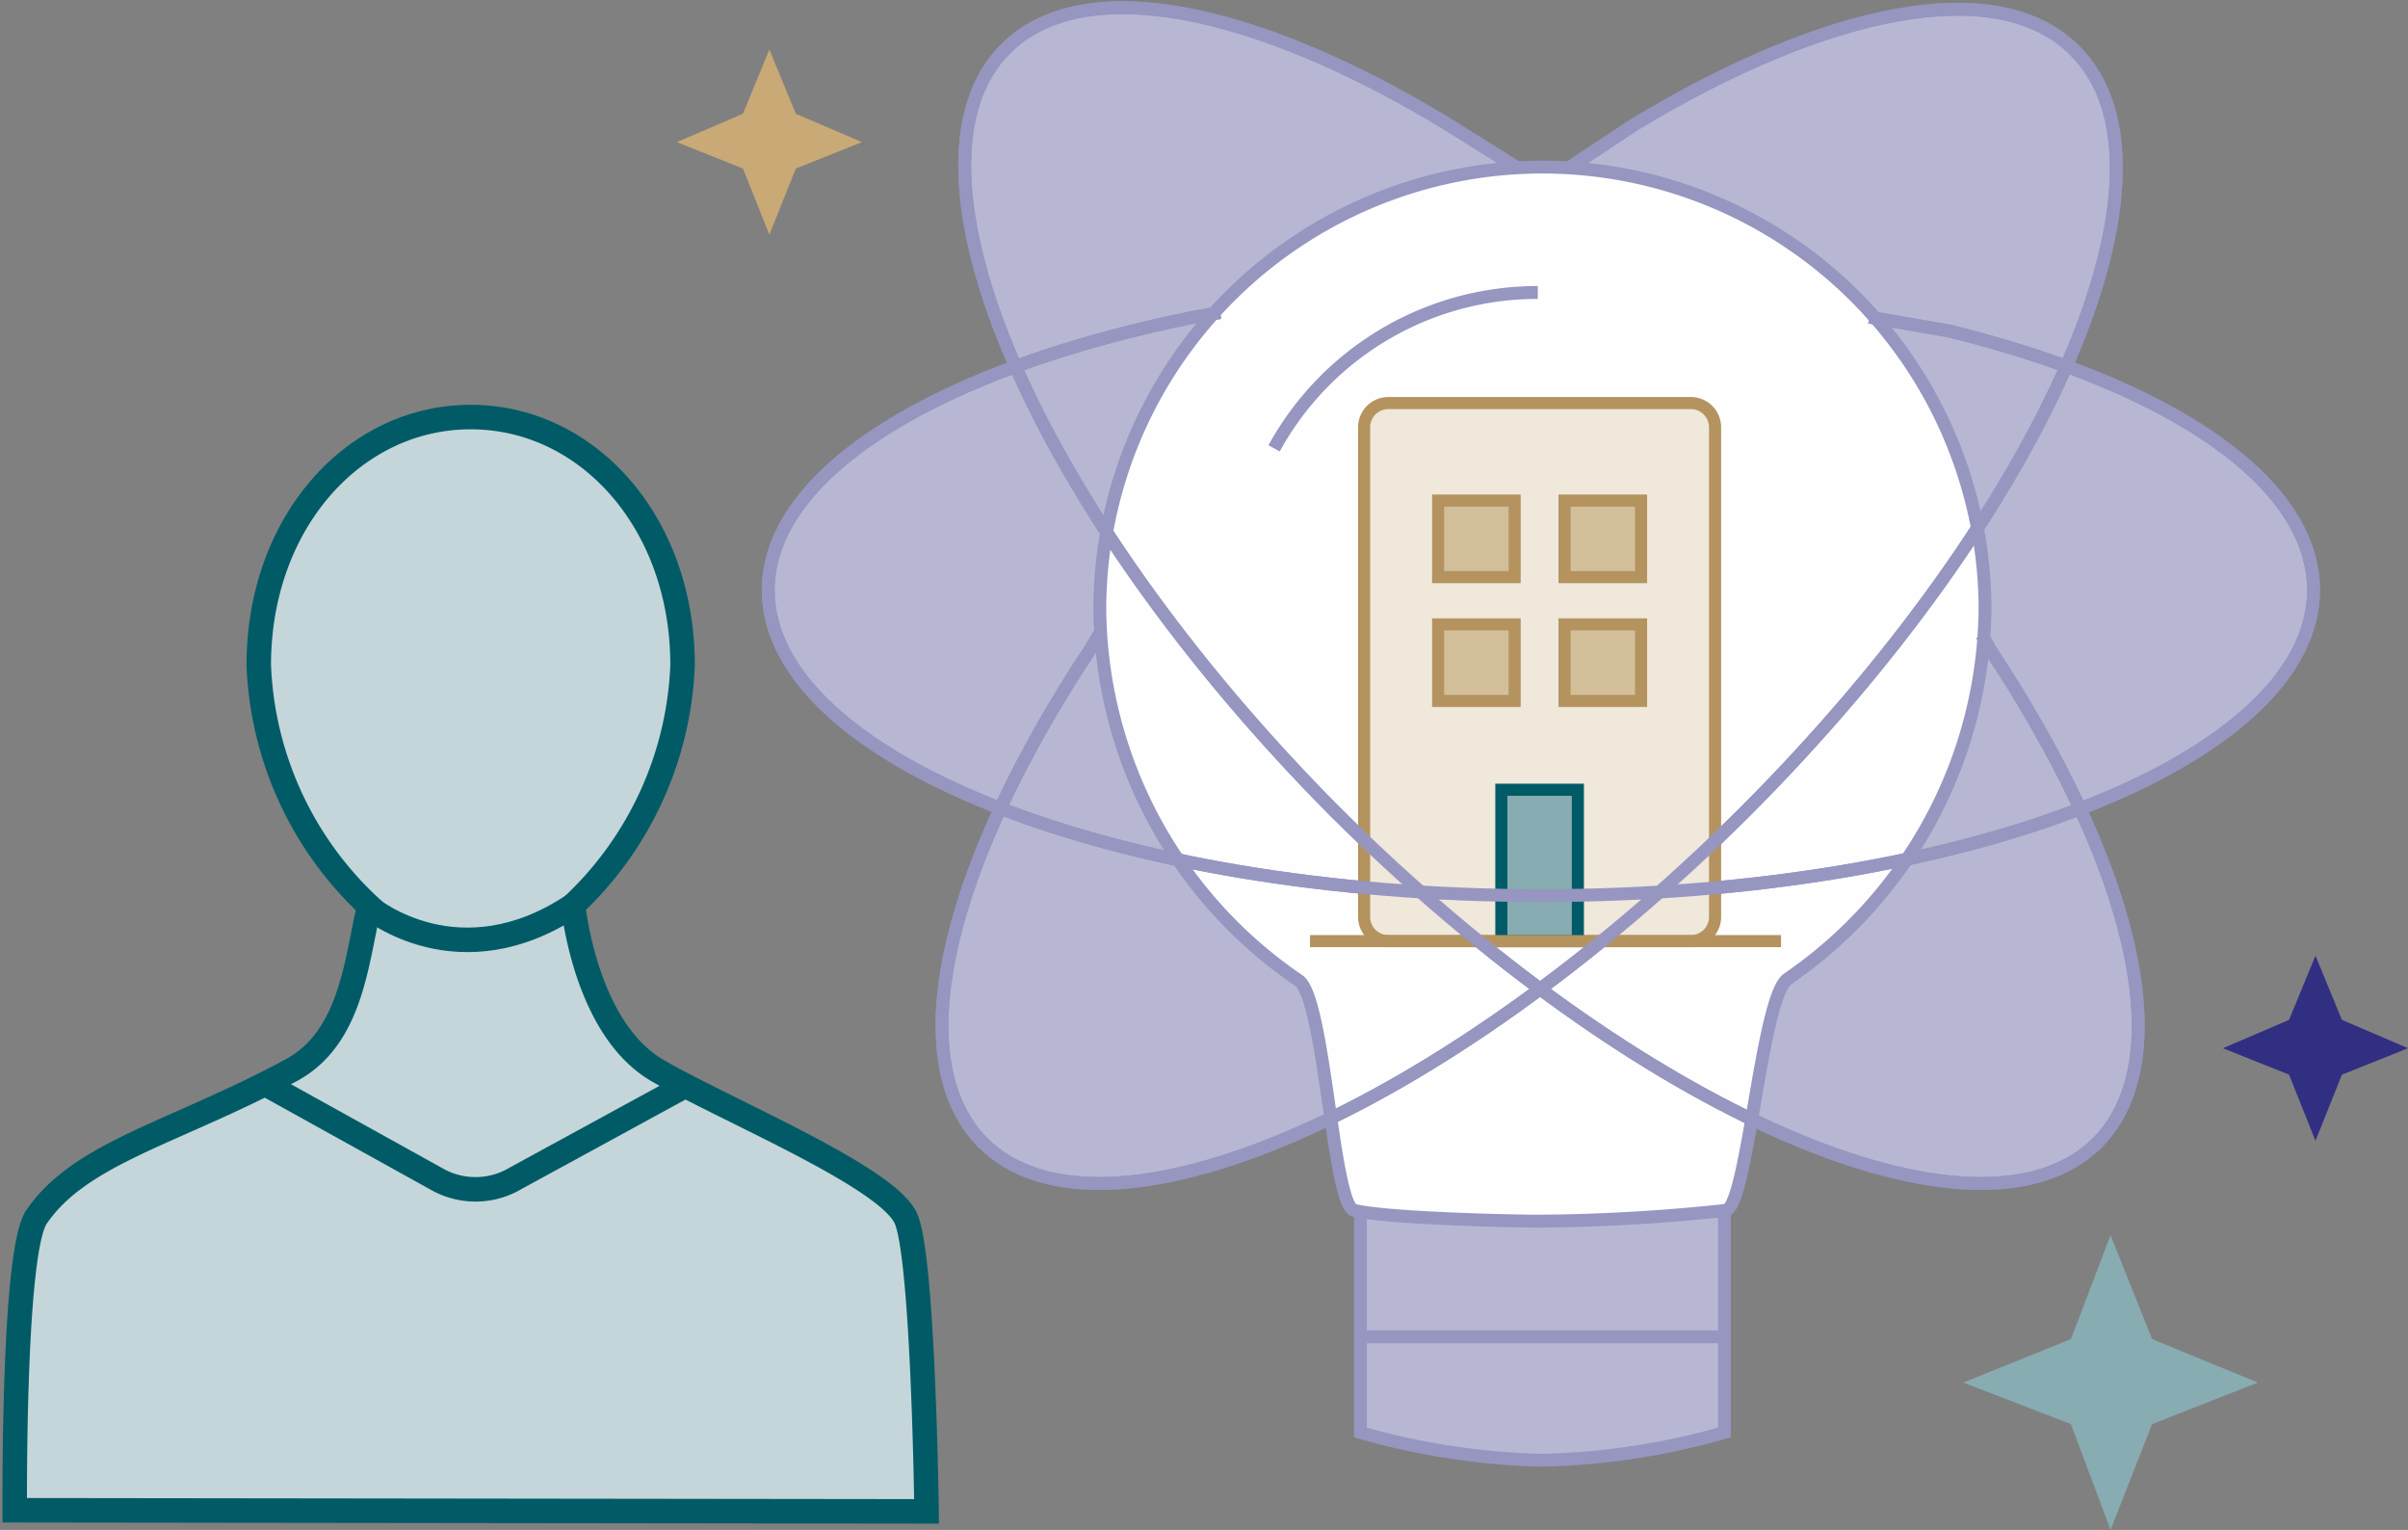
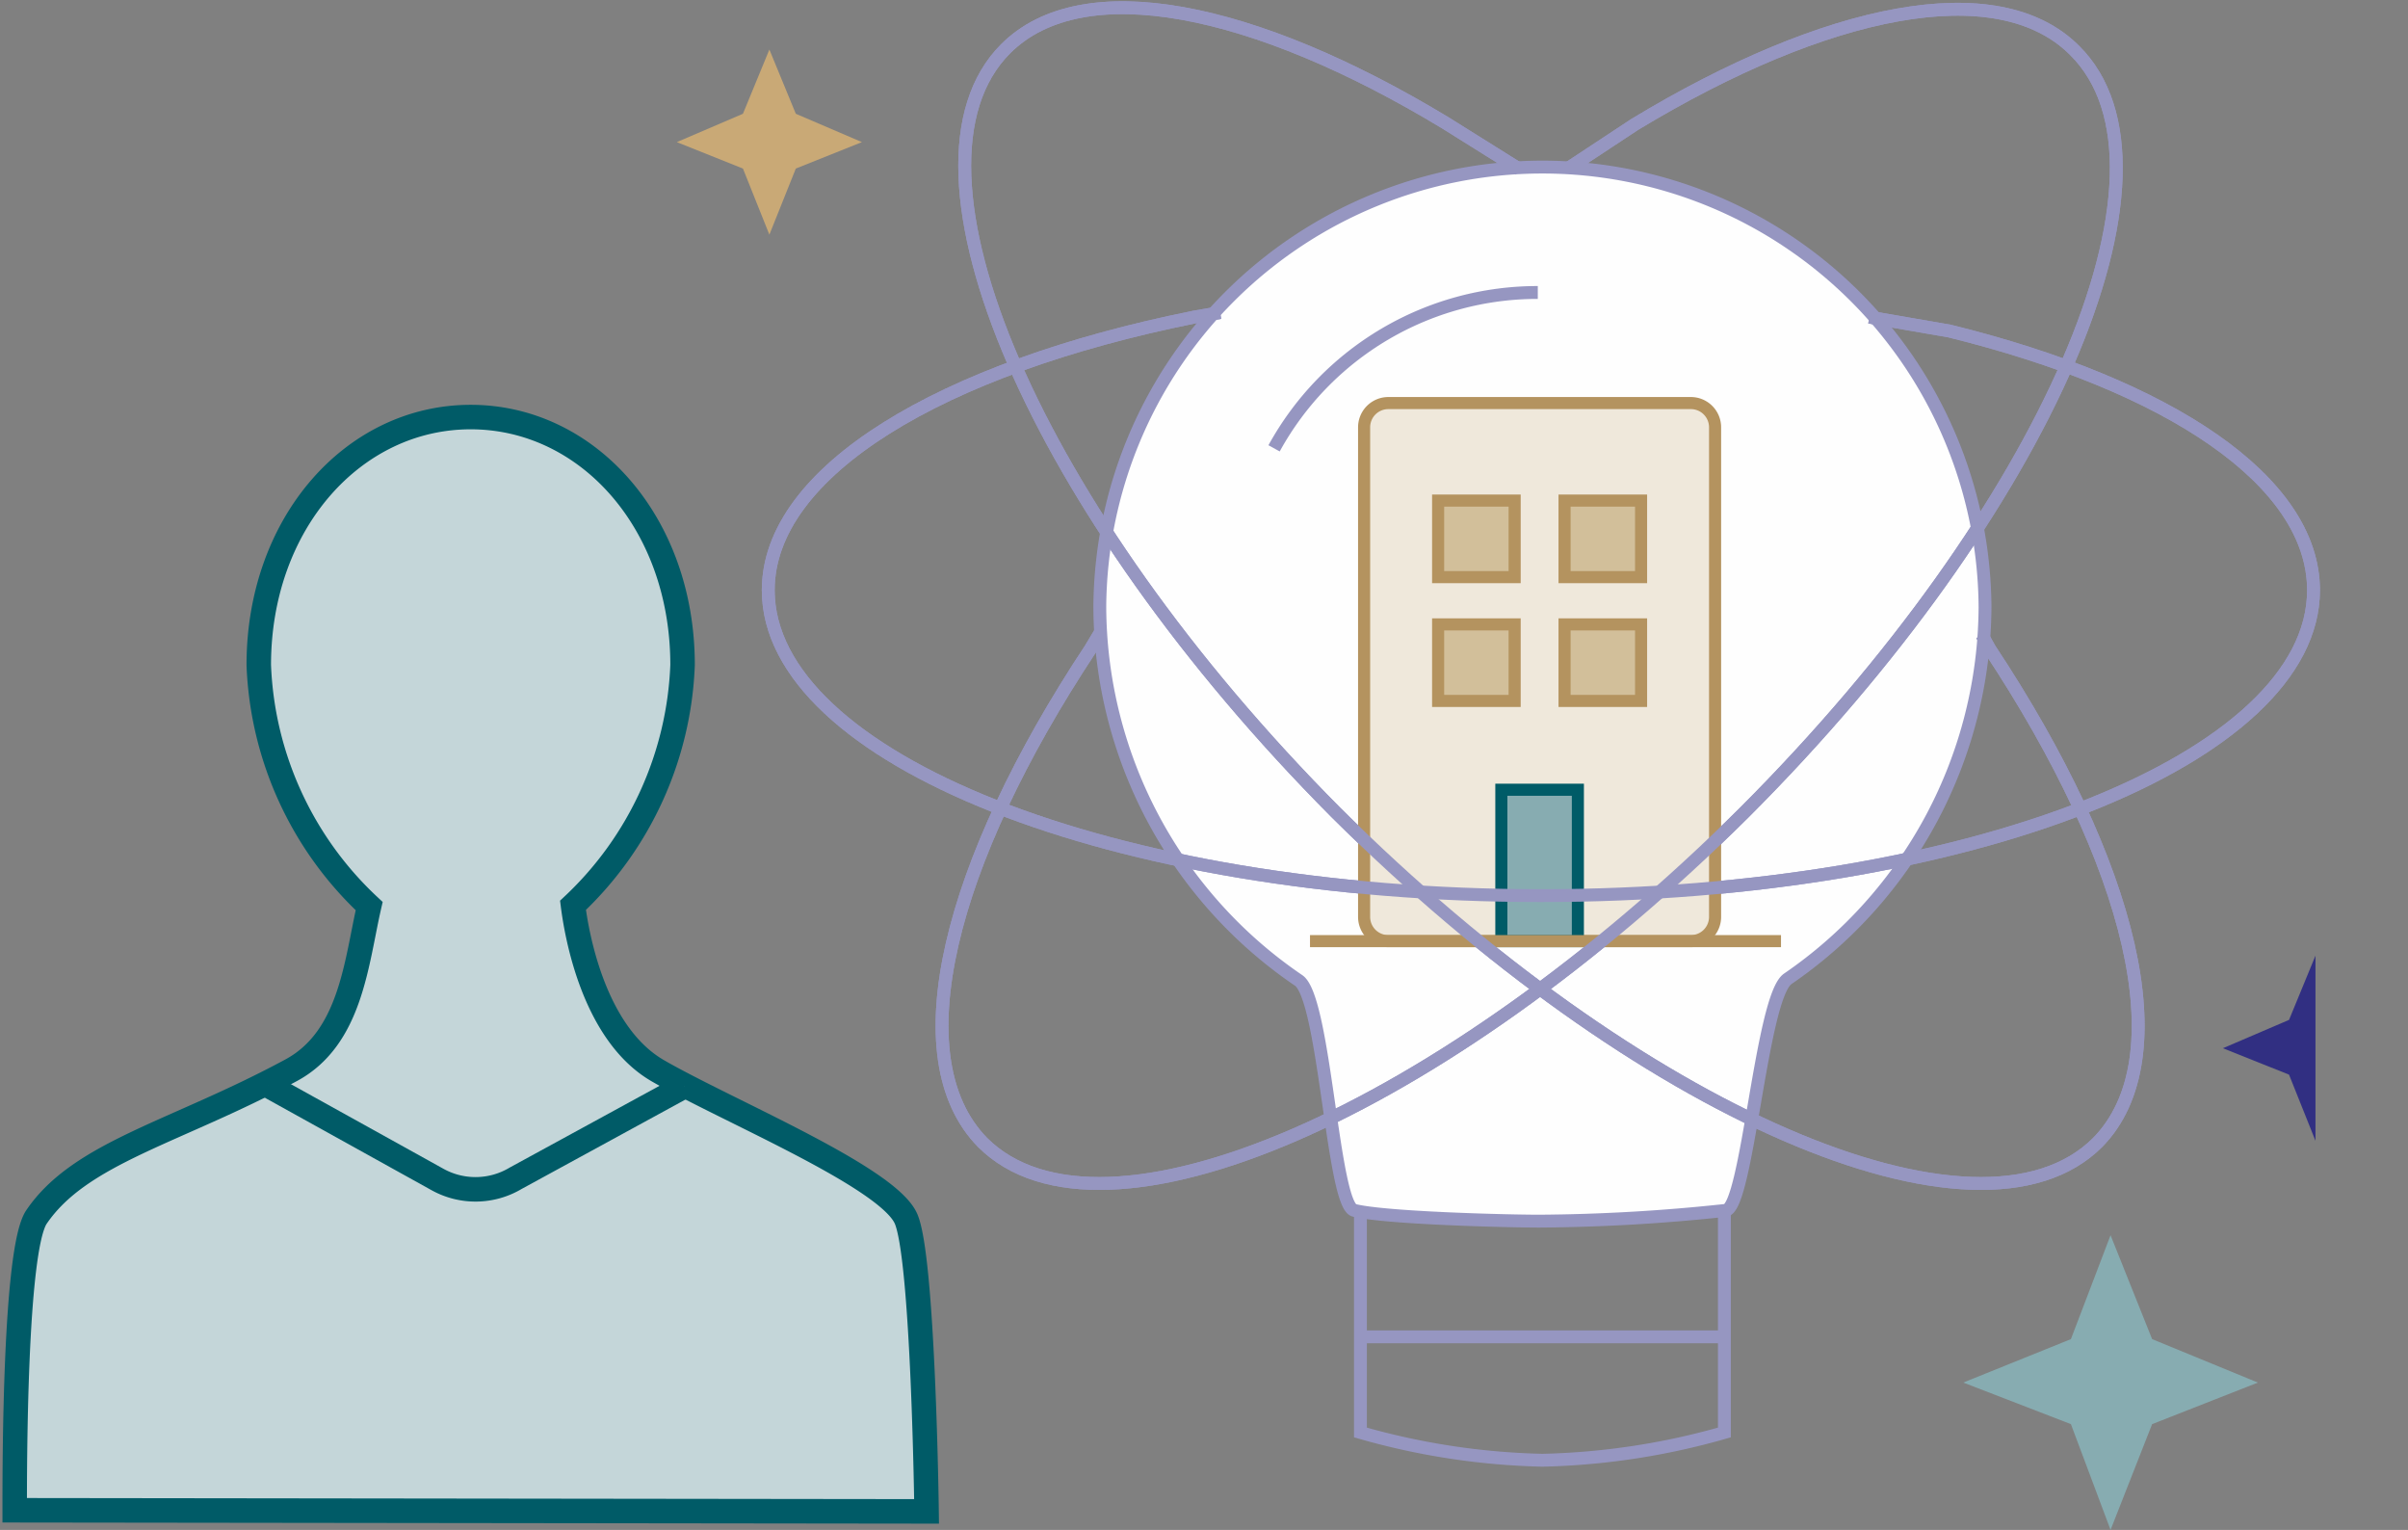
<svg xmlns="http://www.w3.org/2000/svg" id="workplace" width="153" height="97.18" viewBox="0 0 153 97.18">
  <rect x="0" y="0" width="153" height="97.18" fill="#808080" stroke="none" />
  <defs>
    <clipPath id="clip-path">
      <path id="Clip_34" data-name="Clip 34" d="M0,97.18H153V0H0Z" fill="none" />
    </clipPath>
  </defs>
  <path id="Fill_1" data-name="Fill 1" d="M56.618,50.89c-1.226-2.659-11.362-6.835-15.745-9.362-4.117-2.373-5.176-8.739-5.4-10.514a22.092,22.092,0,0,0,6.962-15.263C42.439,6.716,36.41,0,28.973,0S15.508,6.716,15.508,15.751a22.084,22.084,0,0,0,7.014,15.312c-.822,3.595-1.159,8.377-4.952,10.425C10.238,45.448,4.179,46.7,1.385,50.81-.024,52.886,0,67,0,69.44l57.939.071s-.2-16.2-1.321-18.621" transform="translate(0.934 26.492)" fill="#c4d6d9" />
  <path id="Stroke_3" data-name="Stroke 3" d="M56.618,50.89c-1.226-2.659-11.362-6.835-15.745-9.362-4.117-2.373-5.176-8.739-5.4-10.514a22.092,22.092,0,0,0,6.962-15.263C42.439,6.716,36.41,0,28.973,0S15.508,6.716,15.508,15.751a22.084,22.084,0,0,0,7.014,15.312c-.822,3.595-1.159,8.377-4.952,10.425C10.238,45.448,4.179,46.7,1.385,50.81-.024,52.886,0,67,0,69.44l57.939.071S57.735,53.313,56.618,50.89Z" transform="translate(0.934 26.492)" fill="none" stroke="#005b67" stroke-miterlimit="10" stroke-width="1.556" />
  <g id="Group_8" data-name="Group 8" transform="translate(17.01 68.94)">
    <path id="Fill_5" data-name="Fill 5" d="M0,0,10.8,5.988A4.98,4.98,0,0,0,15.76,5.9L26.468.058" transform="translate(0)" fill="#c4d6d9" />
    <path id="Stroke_7" data-name="Stroke 7" d="M0,0,10.8,5.988A4.98,4.98,0,0,0,15.76,5.9L26.468.058" transform="translate(0)" fill="none" stroke="#005b67" stroke-miterlimit="10" stroke-width="1.556" />
  </g>
-   <path id="Stroke_9" data-name="Stroke 9" d="M0,.192S5.606,4.818,12.846,0" transform="translate(23.564 57.507)" fill="none" stroke="#005b67" stroke-miterlimit="10" stroke-width="1.556" />
-   <path id="Fill_11" data-name="Fill 11" d="M98.281,37c0-5.586-6.075-10.68-15.776-14.208,3.92-8.917,4.508-16.364.588-20.185-4.9-4.9-15.775-2.646-27.926,4.7l-4.312,2.841-.1.1h-2.94l-4.7-2.94c-12.249-7.348-23.028-9.6-27.927-4.7-3.822,3.821-3.331,11.268.588,20.185C6.075,26.32,0,31.414,0,37c0,5.389,5.683,10.289,14.7,13.816C10.386,60.125,9.6,68.062,13.62,71.981c4.115,4.116,12.346,3.234,22.144-1.567.491,3.037.882,5.781,1.47,5.88a.745.745,0,0,1,.392.1V90.4a45.492,45.492,0,0,0,11.562,1.764A45.492,45.492,0,0,0,60.752,90.4V76.294h.1c.588-.1,1.176-2.744,1.665-5.781,9.7,4.7,17.932,5.584,21.95,1.469,4.017-4.017,3.233-11.856-1.079-21.165C92.6,47.386,98.281,42.487,98.281,37" transform="translate(48.715 0.49)" fill="#b8b7d3" />
  <path id="Stroke_13" data-name="Stroke 13" d="M23.125,0V14.11a45.492,45.492,0,0,1-11.562,1.764A45.492,45.492,0,0,1,0,14.11V0" transform="translate(86.44 76.881)" fill="none" stroke="#9696c1" stroke-miterlimit="10" stroke-width="0.817" />
  <path id="Stroke_15" data-name="Stroke 15" d="M0,.5H23.322" transform="translate(86.538 84.416)" fill="none" stroke="#9696c1" stroke-miterlimit="10" stroke-width="0.817" />
  <path id="Fill_17" data-name="Fill 17" d="M27.927,66.925a116.7,116.7,0,0,0,11.856-.686c1.372-.294,2.253-13.522,3.92-14.7A28.792,28.792,0,0,0,56.245,27.926,28.123,28.123,0,0,0,0,27.926,28.811,28.811,0,0,0,12.641,51.64c1.665,1.176,2.155,14.305,3.528,14.6,1.959.491,9.7.686,11.758.686" transform="translate(69.88 10.642)" fill="#fefefe" />
  <path id="Stroke_19" data-name="Stroke 19" d="M27.927,66.925a116.7,116.7,0,0,0,11.856-.686c1.372-.294,2.253-13.522,3.92-14.7A28.792,28.792,0,0,0,56.245,27.926,28.123,28.123,0,0,0,0,27.926,28.811,28.811,0,0,0,12.641,51.64c1.665,1.176,2.155,14.305,3.528,14.6C18.128,66.73,25.869,66.925,27.927,66.925Z" transform="translate(69.88 10.642)" fill="none" stroke="#9696c1" stroke-miterlimit="10" stroke-width="0.817" />
  <path id="Stroke_21" data-name="Stroke 21" d="M10.024,39.646l-.588.98C.421,54.246-2.714,66.592,2.577,71.982c7.545,7.545,29.2-1.862,48.406-20.97C70.189,31.807,79.595,10.152,71.953,2.607c-4.9-4.9-15.776-2.646-27.927,4.7l-4.311,2.843" transform="translate(59.856 0.588)" fill="none" stroke="#9696c1" stroke-miterlimit="10" stroke-width="0.817" />
  <path id="Stroke_23" data-name="Stroke 23" d="M28.71,0,27.045.294C10.974,3.528,0,10.092,0,17.638c0,10.68,21.949,19.4,49.092,19.4s49.092-8.721,49.092-19.4c0-6.957-9.212-13.032-23.126-16.462L69.963.294" transform="translate(48.813 19.852)" fill="none" stroke="#9696c1" stroke-miterlimit="10" stroke-width="0.817" />
  <path id="Stroke_25" data-name="Stroke 25" d="M64.631,39.842l.49.882c9.015,13.62,12.15,25.967,6.86,31.356-7.545,7.545-29.2-1.862-48.407-20.97C4.466,31.9-4.94,10.151,2.6,2.606,7.5-2.293,18.38-.04,30.531,7.31l4.7,2.94" transform="translate(61.298 0.49)" fill="none" stroke="#9696c1" stroke-miterlimit="10" stroke-width="0.817" />
  <path id="Stroke_27" data-name="Stroke 27" d="M16.756,0A19.093,19.093,0,0,0,0,9.9" transform="translate(80.953 18.578)" fill="none" stroke="#9696c1" stroke-miterlimit="10" stroke-width="0.817" />
  <path id="Fill_29" data-name="Fill 29" d="M20.762,34.178H1.539A1.539,1.539,0,0,1,0,32.639V1.539A1.539,1.539,0,0,1,1.539,0H20.762A1.539,1.539,0,0,1,22.3,1.539v31.1a1.539,1.539,0,0,1-1.539,1.539" transform="translate(86.673 25.603)" fill="#efe8db" />
  <path id="Stroke_31" data-name="Stroke 31" d="M20.762,34.178H1.539A1.539,1.539,0,0,1,0,32.639V1.539A1.539,1.539,0,0,1,1.539,0H20.762A1.539,1.539,0,0,1,22.3,1.539v31.1A1.539,1.539,0,0,1,20.762,34.178Z" transform="translate(86.673 25.603)" fill="none" stroke="#b4935f" stroke-miterlimit="10" stroke-width="0.768" />
  <g id="Group_19" data-name="Group 19">
    <path id="Clip_34-2" data-name="Clip 34" d="M0,97.18H153V0H0Z" fill="none" />
    <g id="Mask_Group_27" data-name="Mask Group 27" clip-path="url(#clip-path)">
      <path id="Fill_33" data-name="Fill 33" d="M0,4.862H4.862V0H0Z" transform="translate(91.376 31.797)" fill="#d2bf9a" />
      <path id="Stroke_35" data-name="Stroke 35" d="M0,4.862H4.862V0H0Z" transform="translate(91.376 31.797)" fill="none" stroke="#b4935f" stroke-miterlimit="10" stroke-width="0.768" />
      <path id="Fill_36" data-name="Fill 36" d="M0,4.862H4.862V0H0Z" transform="translate(99.409 31.797)" fill="#d2bf9a" />
      <path id="Stroke_37" data-name="Stroke 37" d="M0,4.862H4.862V0H0Z" transform="translate(99.409 31.797)" fill="none" stroke="#b4935f" stroke-miterlimit="10" stroke-width="0.768" />
      <path id="Fill_38" data-name="Fill 38" d="M0,4.862H4.862V0H0Z" transform="translate(91.376 39.661)" fill="#d2bf9a" />
      <path id="Stroke_39" data-name="Stroke 39" d="M0,4.862H4.862V0H0Z" transform="translate(91.376 39.661)" fill="none" stroke="#b4935f" stroke-miterlimit="10" stroke-width="0.768" />
      <path id="Fill_40" data-name="Fill 40" d="M0,4.862H4.862V0H0Z" transform="translate(99.409 39.661)" fill="#d2bf9a" />
      <path id="Stroke_41" data-name="Stroke 41" d="M0,4.862H4.862V0H0Z" transform="translate(99.409 39.661)" fill="none" stroke="#b4935f" stroke-miterlimit="10" stroke-width="0.768" />
      <path id="Fill_42" data-name="Fill 42" d="M0,9.617H4.862V0H0Z" transform="translate(95.393 50.164)" fill="#87acb1" />
      <path id="Stroke_43" data-name="Stroke 43" d="M0,9.617H4.862V0H0Z" transform="translate(95.393 50.164)" fill="none" stroke="#005b67" stroke-miterlimit="10" stroke-width="0.768" />
      <g id="Group_46" data-name="Group 46" transform="translate(83.235 59.781)">
        <path id="Fill_44" data-name="Fill 44" d="M0,.5H29.927" transform="translate(0 -0.5)" fill="#efe8db" />
        <path id="Stroke_45" data-name="Stroke 45" d="M0,.5H29.927" transform="translate(0 -0.5)" fill="none" stroke="#b4935f" stroke-miterlimit="10" stroke-width="0.768" />
      </g>
      <path id="Stroke_47" data-name="Stroke 47" d="M10.024,39.646l-.588.98C.421,54.246-2.714,66.592,2.577,71.982c7.545,7.545,29.2-1.862,48.406-20.97C70.189,31.807,79.595,10.152,71.953,2.607c-4.9-4.9-15.776-2.646-27.927,4.7l-4.311,2.843" transform="translate(59.856 0.588)" fill="none" stroke="#9696c1" stroke-miterlimit="10" stroke-width="0.817" />
      <path id="Stroke_48" data-name="Stroke 48" d="M28.71,0,27.045.294C10.974,3.528,0,10.092,0,17.638c0,10.68,21.949,19.4,49.092,19.4s49.092-8.721,49.092-19.4c0-6.957-9.212-13.032-23.126-16.462L69.963.294" transform="translate(48.813 19.852)" fill="none" stroke="#9696c1" stroke-miterlimit="10" stroke-width="0.817" />
      <path id="Stroke_49" data-name="Stroke 49" d="M64.631,39.842l.49.882c9.015,13.62,12.15,25.967,6.86,31.356-7.545,7.545-29.2-1.862-48.407-20.97C4.466,31.9-4.94,10.151,2.6,2.606,7.5-2.293,18.38-.04,30.531,7.31l4.7,2.94" transform="translate(61.298 0.49)" fill="none" stroke="#9696c1" stroke-miterlimit="10" stroke-width="0.817" />
-       <path id="Fill_50" data-name="Fill 50" d="M5.88,11.759,4.2,7.559,0,5.88l4.2-1.8L5.88,0l1.68,4.08,4.2,1.8-4.2,1.68Z" transform="translate(141.241 60.703)" fill="#312f82" />
+       <path id="Fill_50" data-name="Fill 50" d="M5.88,11.759,4.2,7.559,0,5.88l4.2-1.8L5.88,0Z" transform="translate(141.241 60.703)" fill="#312f82" />
      <path id="Fill_51" data-name="Fill 51" d="M9.359,18.719,6.84,12,0,9.359,6.84,6.6,9.359,0,12,6.6l6.72,2.76L12,12Z" transform="translate(124.742 78.461)" fill="#87acb1" />
      <path id="Fill_52" data-name="Fill 52" d="M5.88,11.759,4.2,7.559,0,5.88l4.2-1.8L5.88,0l1.68,4.08,4.2,1.8-4.2,1.68Z" transform="translate(43.005 3.147)" fill="#c9a976" />
    </g>
  </g>
</svg>